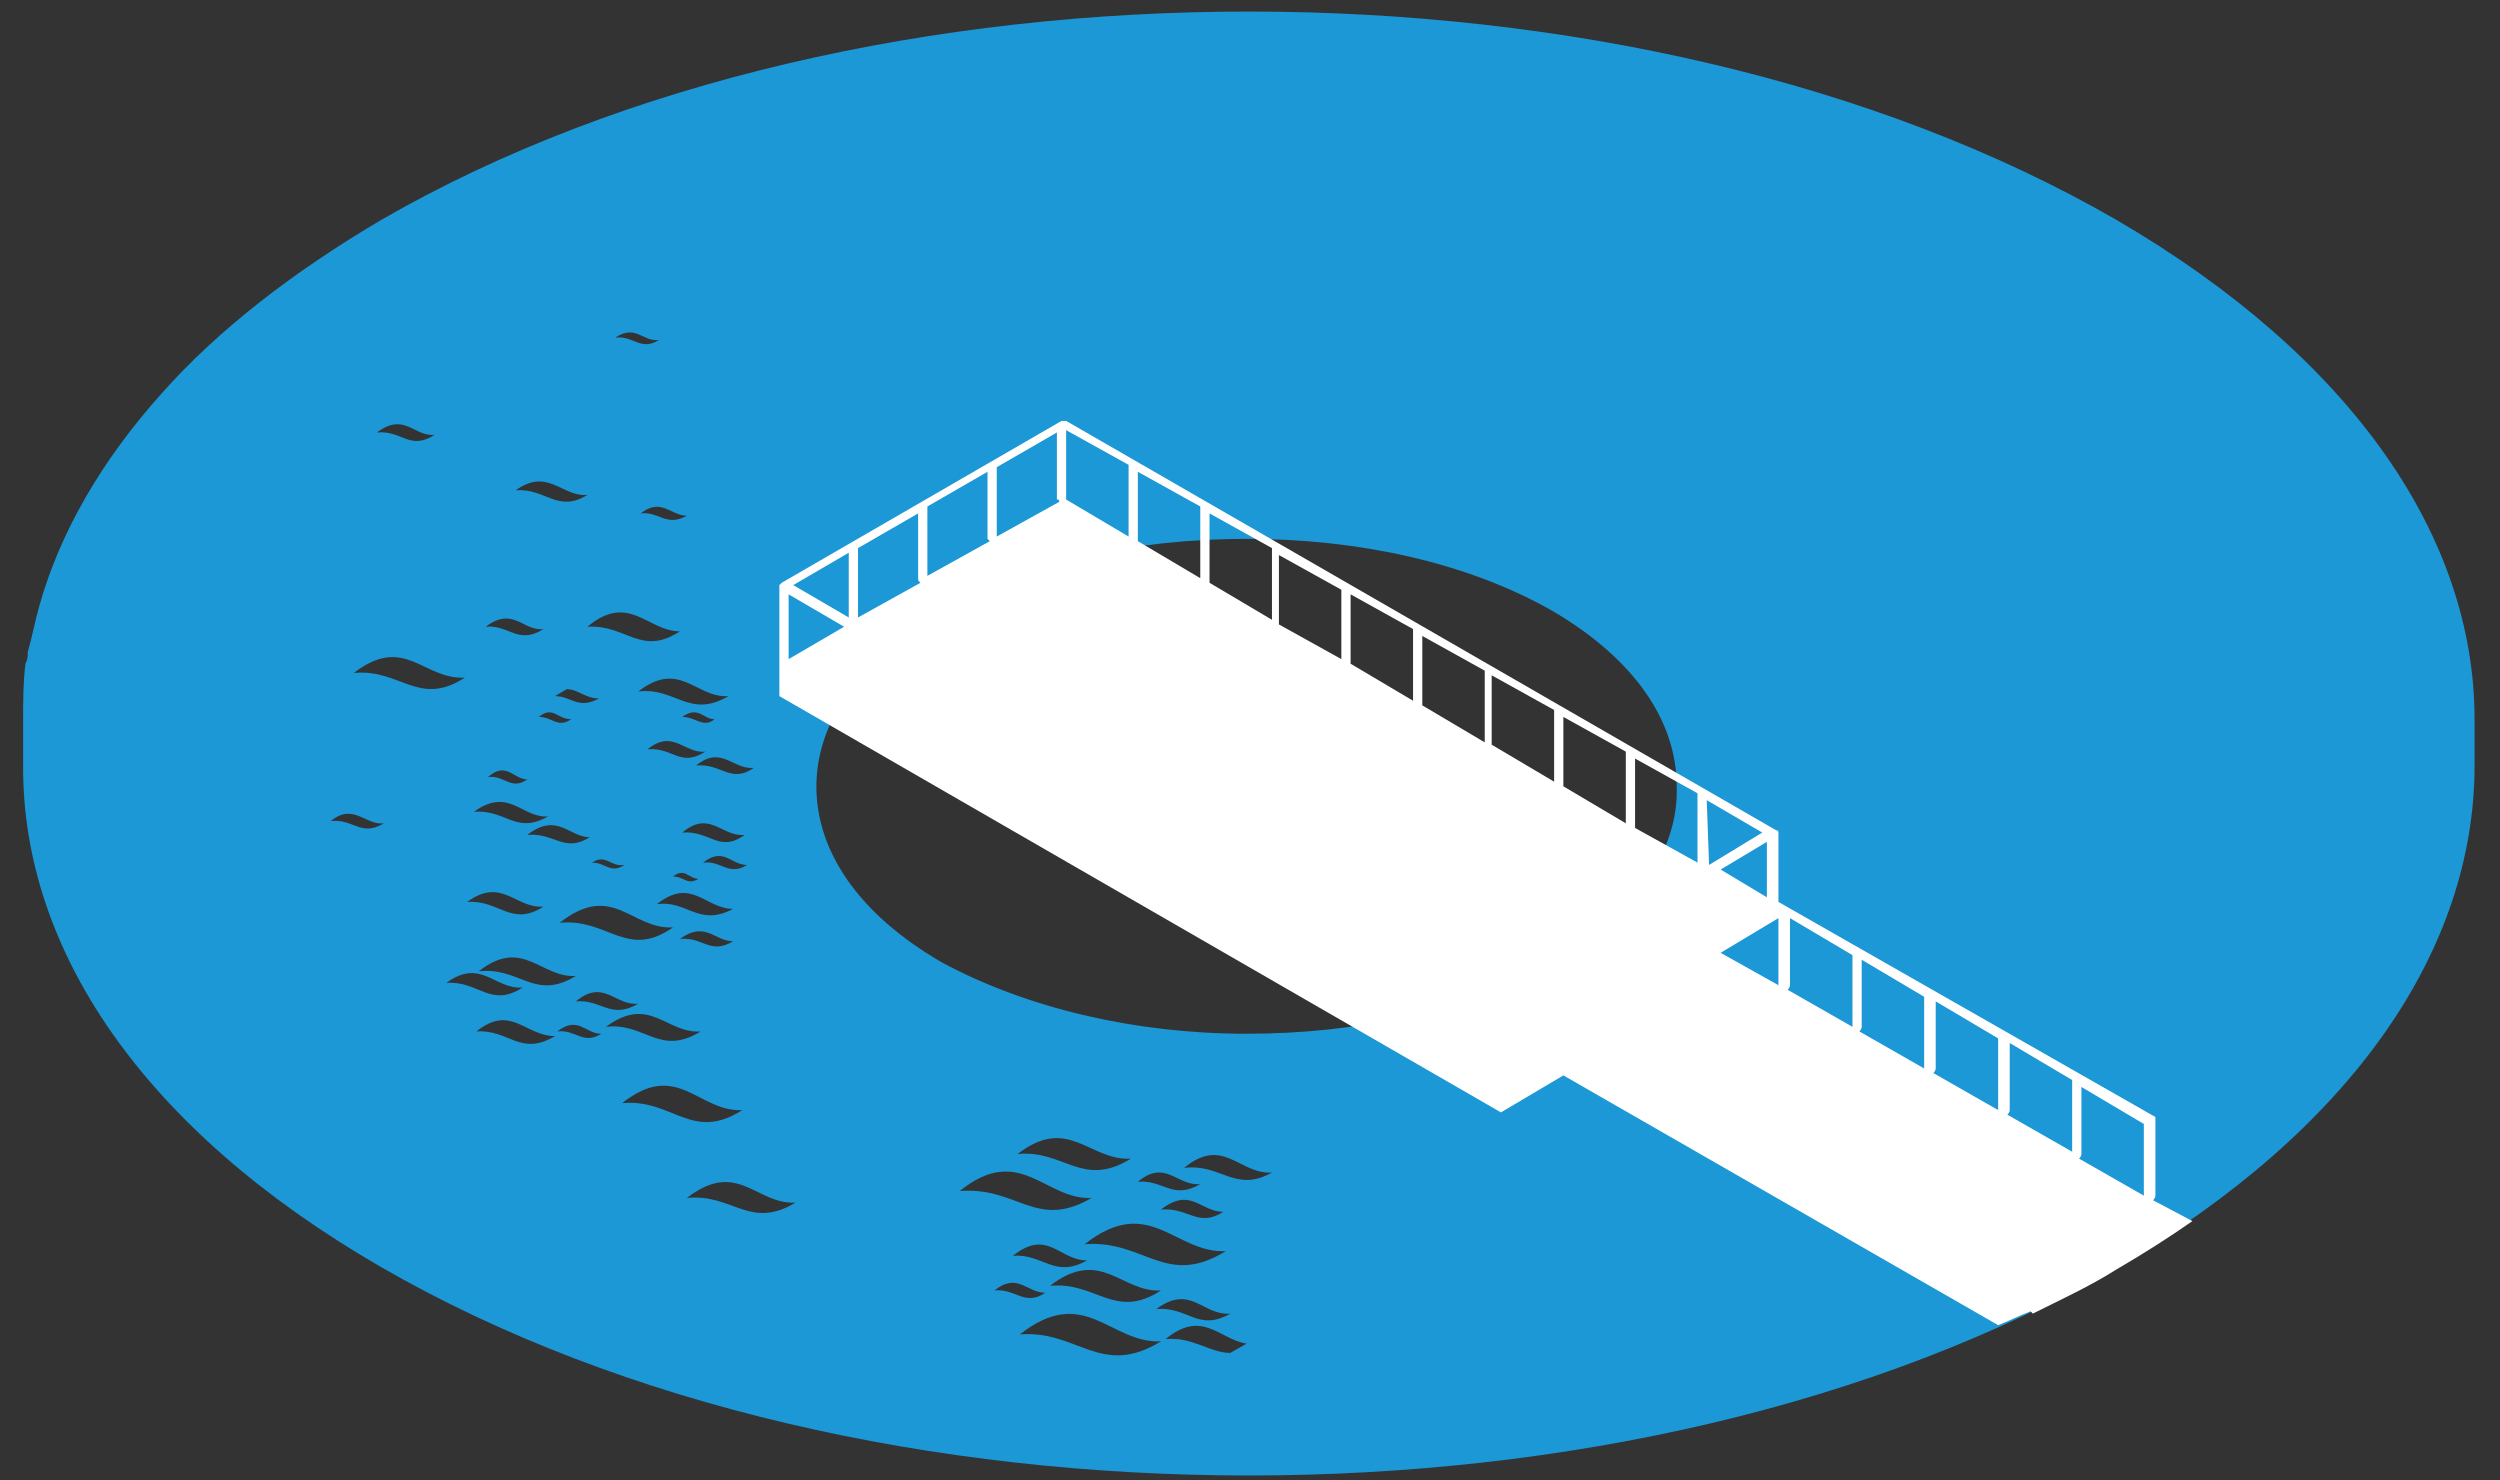
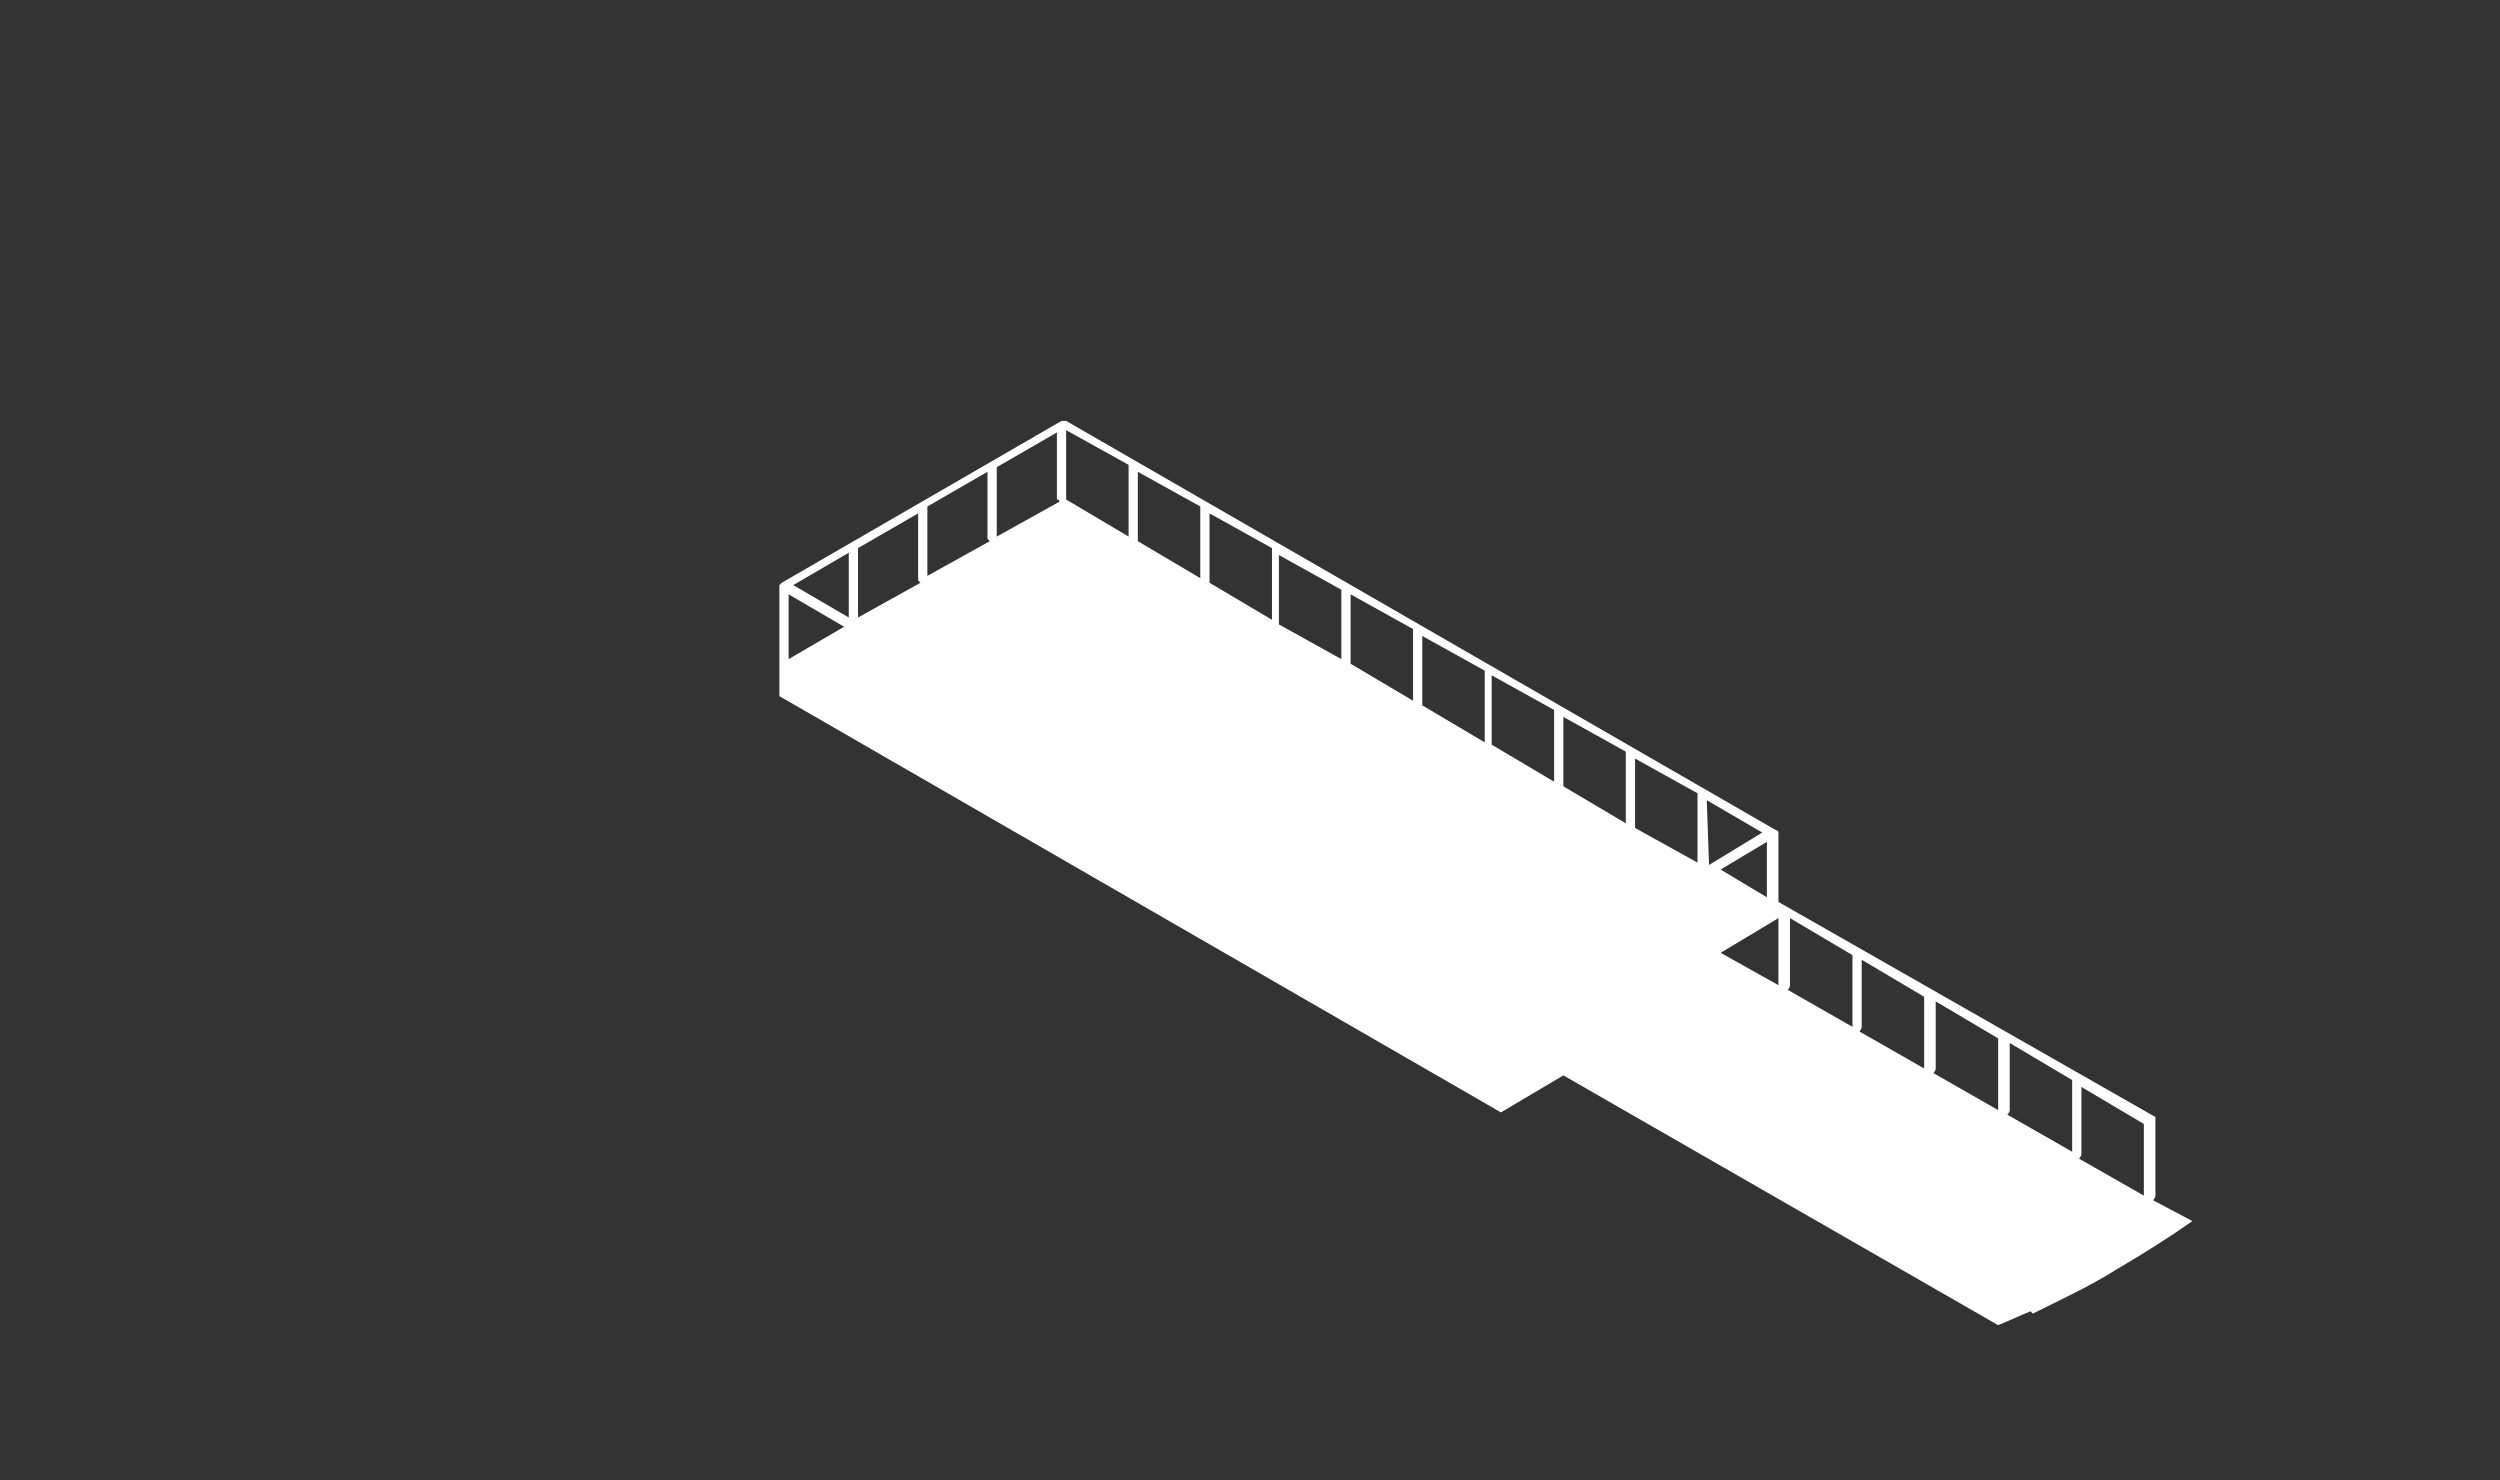
<svg xmlns="http://www.w3.org/2000/svg" version="1.1" id="構築物" x="0px" y="0px" width="108.1px" height="64px" viewBox="0 0 108.1 64" style="enable-background:new 0 0 108.1 64;" xml:space="preserve">
  <rect x="0" y="0" width="108.1" height="64" fill="#333333" stroke="none" />
  <style type="text/css">
	.st0{fill:#1C98D6;}
	.st1{fill:#FFFFFF;}
</style>
  <g>
-     <path class="st0" d="M91.5,9.5c-10.4-6-23.9-9-37.5-9c-13.6,0-27.1,3-37.5,9c-3.9,2.3-7.1,4.8-9.5,7.5c-2.6,2.9-4.4,6-5.3,9.2   c-0.2,0.7-0.3,1.3-0.5,2c0,0.2,0,0.3-0.1,0.5C1,29.5,1,30.3,1,31.2v2C1,41,6.1,48.8,16.5,54.8c10.4,6,23.9,9,37.5,9   c13.6,0,27.1-3,37.5-9c10.3-6,15.5-13.8,15.5-21.7v-2C107,23.3,101.8,15.5,91.5,9.5z M27.6,43.4c-1.2,0.7-1.6-0.2-2.7-0.1   C26.1,42.3,26.6,43.5,27.6,43.4z M20.7,42c1.9-1.5,2.7,0.3,4.2,0.2C23.1,43.3,22.5,41.8,20.7,42z M24.2,39.9   c2.3-1.8,3.1,0.3,4.9,0.2C27.1,41.5,26.3,39.7,24.2,39.9z M24.7,31.1c-0.6,0.4-0.8-0.1-1.4-0.1C23.9,30.5,24.1,31.1,24.7,31.1z    M24,30.1l0.5-0.3c0.5,0,0.8,0.4,1.4,0.4C25,30.7,24.7,30.1,24,30.1z M25.5,36.2c-1.1,0.7-1.5-0.2-2.7-0.1   C24.1,35.1,24.6,36.2,25.5,36.2z M27,37.4c-0.6,0.4-0.8-0.1-1.4-0.1C26.2,36.9,26.4,37.5,27,37.4z M30.5,32.5   c-1.1,0.7-1.4-0.2-2.5-0.1C29.1,31.5,29.6,32.6,30.5,32.5z M29.5,31c0.7-0.5,0.9,0.1,1.4,0.1C30.4,31.5,30.1,31,29.5,31z M29.5,36   c1.2-1,1.7,0.2,2.7,0.1C31.1,36.9,30.7,35.9,29.5,36z M30.2,38c-0.5,0.3-0.6-0.1-1.1-0.1C29.6,37.5,29.8,38,30.2,38z M28.4,39.1   c1.5-1.2,2.1,0.2,3.3,0.2C30.2,40.1,29.7,38.9,28.4,39.1z M31.7,40.7c-1,0.6-1.3-0.2-2.3-0.1C30.5,39.8,30.9,40.7,31.7,40.7z    M30.4,37.3c0.9-0.7,1.2,0.1,1.9,0.1C31.5,37.9,31.2,37.2,30.4,37.3z M30.1,33.1c1.1-0.9,1.6,0.2,2.5,0.1   C31.6,33.9,31.2,33,30.1,33.1z M27.6,29.9c1.8-1.4,2.5,0.3,3.9,0.2C29.8,31.1,29.2,29.7,27.6,29.9z M28.5,14.7   c-0.8,0.5-1.1-0.2-1.9-0.1C27.5,14,27.8,14.8,28.5,14.7z M29.7,22.3c-0.9,0.5-1.2-0.2-2-0.1C28.6,21.5,29,22.3,29.7,22.3z    M29.4,27.3c-1.7,1.1-2.3-0.3-4-0.2C27.2,25.6,28,27.3,29.4,27.3z M25.4,21.4c-1.3,0.8-1.8-0.3-3.1-0.2   C23.7,20.2,24.3,21.5,25.4,21.4z M23.5,27.2c-1.1,0.7-1.5-0.2-2.5-0.1C22.2,26.2,22.6,27.3,23.5,27.2z M22.8,33.7   c-0.7,0.5-1-0.2-1.7-0.1C21.9,32.9,22.2,33.7,22.8,33.7z M23.7,35.3c-1.4,0.8-1.8-0.3-3.2-0.2C22,34,22.6,35.4,23.7,35.3z    M23.5,39.2c-1.4,0.9-1.9-0.3-3.3-0.2C21.7,37.9,22.3,39.3,23.5,39.2z M18.8,18.8c-1.1,0.7-1.4-0.2-2.5-0.1   C17.5,17.8,17.9,18.9,18.8,18.8z M14.3,35.5c1-0.8,1.5,0.2,2.3,0.1C15.6,36.2,15.3,35.4,14.3,35.5z M15.3,29.1   c2.2-1.7,3,0.3,4.8,0.2C18.1,30.6,17.3,28.9,15.3,29.1z M22.6,42.7c-1.4,0.9-1.9-0.3-3.3-0.2C20.8,41.4,21.4,42.8,22.6,42.7z    M20.6,44.6c1.5-1.2,2.1,0.2,3.4,0.2C22.5,45.7,22,44.5,20.6,44.6z M24.1,44.6c0.9-0.7,1.2,0.1,1.9,0.1   C25.2,45.2,24.9,44.5,24.1,44.6z M30.3,44.6c-1.8,1.1-2.4-0.4-4.1-0.2C28.1,43,28.8,44.7,30.3,44.6z M32.1,48   c-2.2,1.4-3-0.5-5.2-0.3C29.3,45.8,30.2,48.1,32.1,48z M29.7,51.8c2.2-1.7,3,0.3,4.7,0.2C32.4,53.2,31.7,51.6,29.7,51.8z    M41.5,51.5c2.6-2.1,3.7,0.4,5.7,0.3C44.8,53.2,44,51.3,41.5,51.5z M49.2,51.1c1.2-1,1.7,0.2,2.7,0.1C50.7,51.9,50.3,51,49.2,51.1z    M52.9,52.4c-1.1,0.7-1.5-0.2-2.7-0.1C51.5,51.3,51.9,52.4,52.9,52.4z M53,54.1c-2.6,1.6-3.5-0.5-6.1-0.3   C49.7,51.6,50.8,54.2,53,54.1z M50.2,55.8c-2,1.3-2.8-0.4-4.8-0.2C47.6,53.9,48.5,55.9,50.2,55.8z M43.8,54.3   c1.5-1.2,2,0.2,3.2,0.2C45.6,55.3,45.1,54.2,43.8,54.3z M53.2,56.8c-1.4,0.8-1.8-0.3-3.2-0.2C51.5,55.5,52,56.9,53.2,56.8z    M44,49.9c2.2-1.7,3.1,0.3,4.9,0.2C46.8,51.4,46,49.7,44,49.9z M45.2,55.9c-0.9,0.6-1.3-0.2-2.2-0.1C44,55,44.4,55.9,45.2,55.9z    M44.1,57.7c2.8-2.2,3.9,0.4,6.1,0.3C47.6,59.6,46.6,57.5,44.1,57.7z M53.2,58.5c-0.9,0-1.6-0.7-2.8-0.6c1.6-1.3,2.3,0,3.5,0.2   L53.2,58.5z M51.2,50.5c1.7-1.4,2.4,0.3,3.8,0.2C53.4,51.6,52.8,50.3,51.2,50.5z M67.1,41.6c-3.6,2.1-8.4,3.1-13.2,3.1   c-4.8,0-9.5-1.1-13.2-3.1c-3.6-2.1-5.4-4.8-5.4-7.6c0-2.7,1.8-5.5,5.4-7.6c3.6-2.1,8.4-3.1,13.2-3.1c4.8,0,9.5,1,13.2,3.1   c3.6,2.1,5.4,4.8,5.4,7.6C72.6,36.7,70.8,39.5,67.1,41.6z" />
    <path class="st1" d="M93.1,51.9c0,0,0.1-0.1,0.1-0.2v-3.2c0,0,0,0,0,0c0,0,0,0,0-0.1c0,0,0,0,0-0.1c0,0,0,0,0,0L76.9,39v-3   c0,0,0-0.1-0.1-0.1c0,0,0,0,0,0c0,0,0,0,0,0L46.1,18.2c0,0-0.1,0-0.1,0c0,0,0,0,0,0c0,0,0,0,0,0c0,0-0.1,0-0.1,0l-12.1,7   c0,0,0,0,0,0c0,0,0,0,0,0c0,0-0.1,0.1-0.1,0.1v3.2c0,0,0,0.1,0,0.1l0,0v1.5l31.2,18l2.7-1.6l18.8,10.8c0.5-0.2,0.9-0.4,1.4-0.6   l0.1,0.1c1.2-0.6,2.5-1.2,3.6-1.9c1.2-0.7,2.3-1.4,3.3-2.1L93.1,51.9z M80.4,44.6c0,0,0.1-0.1,0.1-0.2v-2.9l2.7,1.6v3.1L80.4,44.6z    M80.1,44.4l-2.8-1.6c0,0,0.1-0.1,0.1-0.2v-2.9l2.7,1.6V44.4z M76.9,39.7v2.9l-2.5-1.4L76.9,39.7z M70.7,35.8c0,0,0-0.1,0-0.1v-2.9   l2.7,1.5v3L70.7,35.8z M70.3,35.6l-2.7-1.6c0,0,0-0.1,0-0.1v-2.9l2.7,1.5V35.6z M67.2,33.8l-2.7-1.6c0,0,0-0.1,0-0.1v-2.9l2.7,1.5   V33.8z M64.2,32.1l-2.7-1.6c0,0,0-0.1,0-0.1v-2.9l2.7,1.5V32.1z M61.1,30.3l-2.7-1.6c0,0,0-0.1,0-0.1v-2.9l2.7,1.5V30.3z M58,28.5   L55.3,27c0,0,0-0.1,0-0.1V24l2.7,1.5V28.5z M55,26.8l-2.7-1.6c0,0,0-0.1,0-0.1v-2.9l2.7,1.5V26.8z M51.9,25l-2.7-1.6   c0,0,0-0.1,0-0.1v-2.9l2.7,1.5V25z M48.8,23.2l-2.7-1.6c0,0,0-0.1,0-0.1v-2.9l2.7,1.5V23.2z M45.8,21.7l-2.7,1.5v-3l2.6-1.5v2.9   C45.8,21.6,45.8,21.6,45.8,21.7z M42.8,23.4l-2.7,1.5v-3l2.6-1.5v2.9C42.7,23.3,42.8,23.4,42.8,23.4z M39.8,25.2l-2.7,1.5v-3   l2.6-1.5V25C39.7,25.1,39.7,25.1,39.8,25.2z M83.6,46.4c0,0,0.1-0.1,0.1-0.2v-2.9l2.7,1.6V48L83.6,46.4z M74.4,37.6l2-1.2v2.4   L74.4,37.6z M73.9,37.4C73.9,37.4,73.9,37.4,73.9,37.4C73.9,37.4,73.8,37.4,73.9,37.4c-0.1,0.1-0.1,0.1-0.1,0.2v0l0,0   C73.8,37.6,73.8,37.5,73.9,37.4l-0.1-2.8l2.4,1.4L73.9,37.4z M36.7,23.9v2.8l-2.4-1.4L36.7,23.9z M34.1,25.7l2.4,1.4l-2.4,1.4V25.7   z M86.8,48.2c0,0,0.1-0.1,0.1-0.2v-2.9l2.7,1.6v3.1L86.8,48.2z M89.9,50.1c0,0,0.1-0.1,0.1-0.2v-2.9l2.7,1.6v3.1L89.9,50.1z" />
  </g>
</svg>